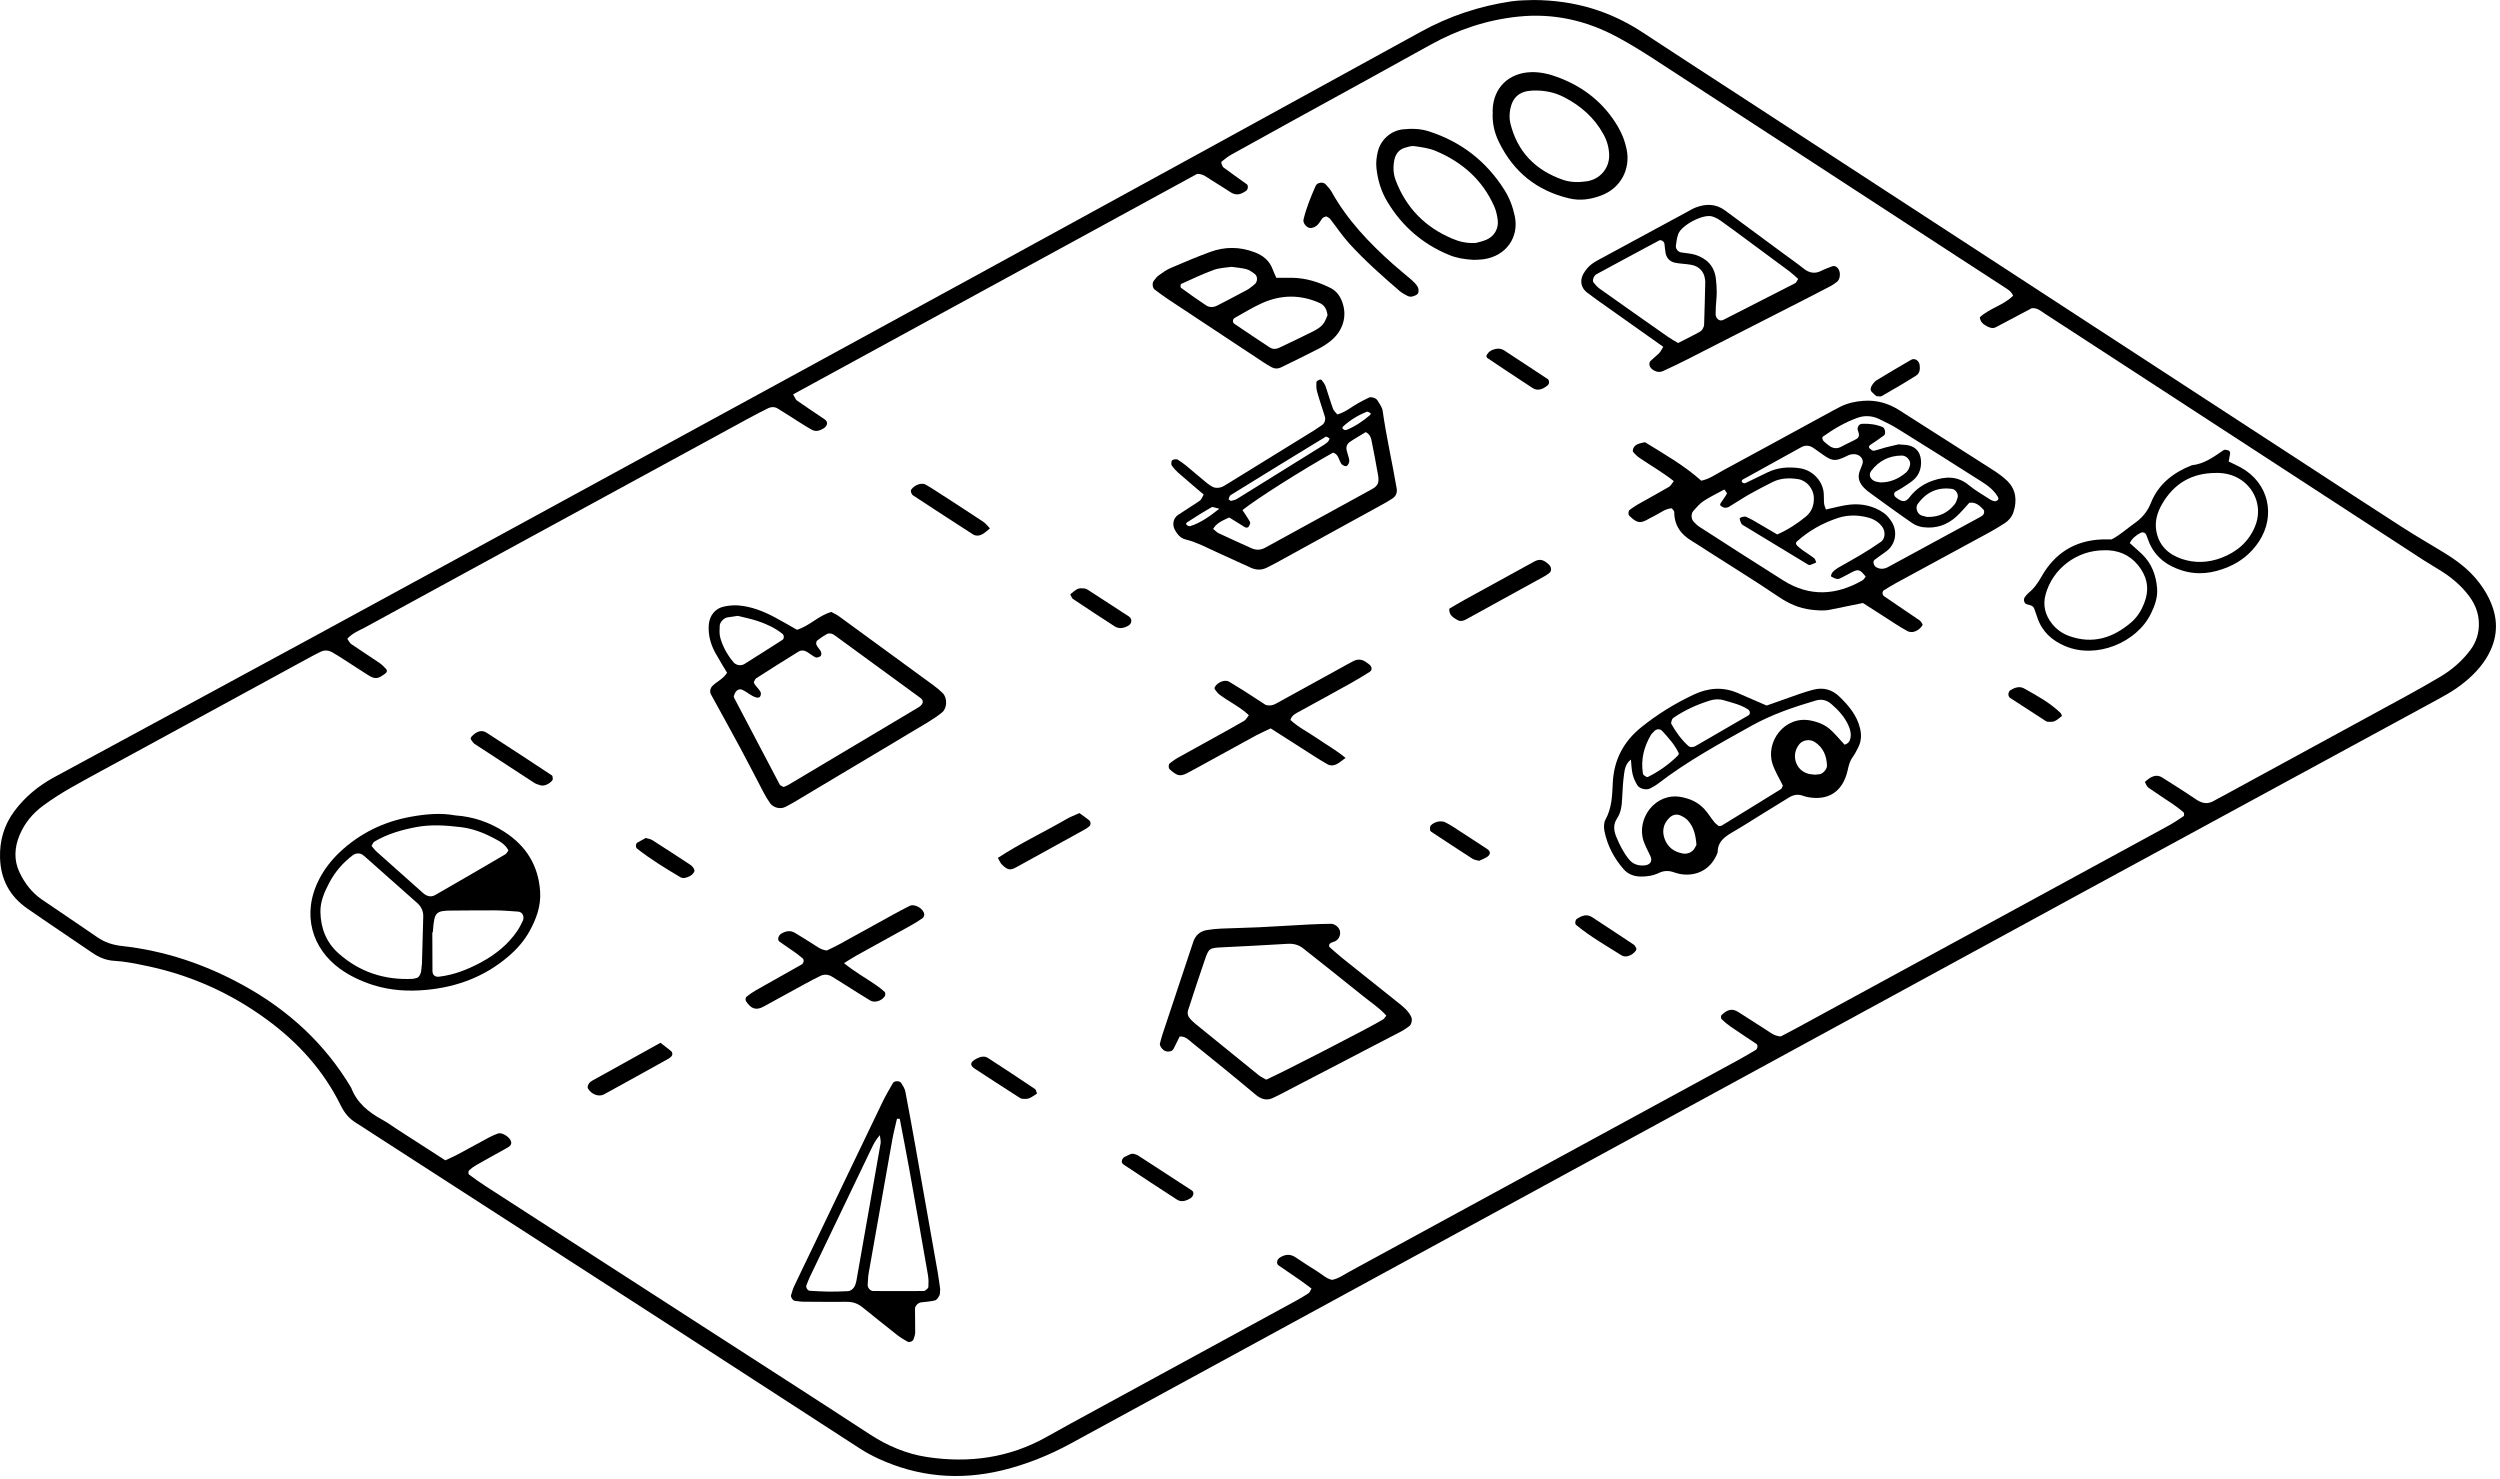
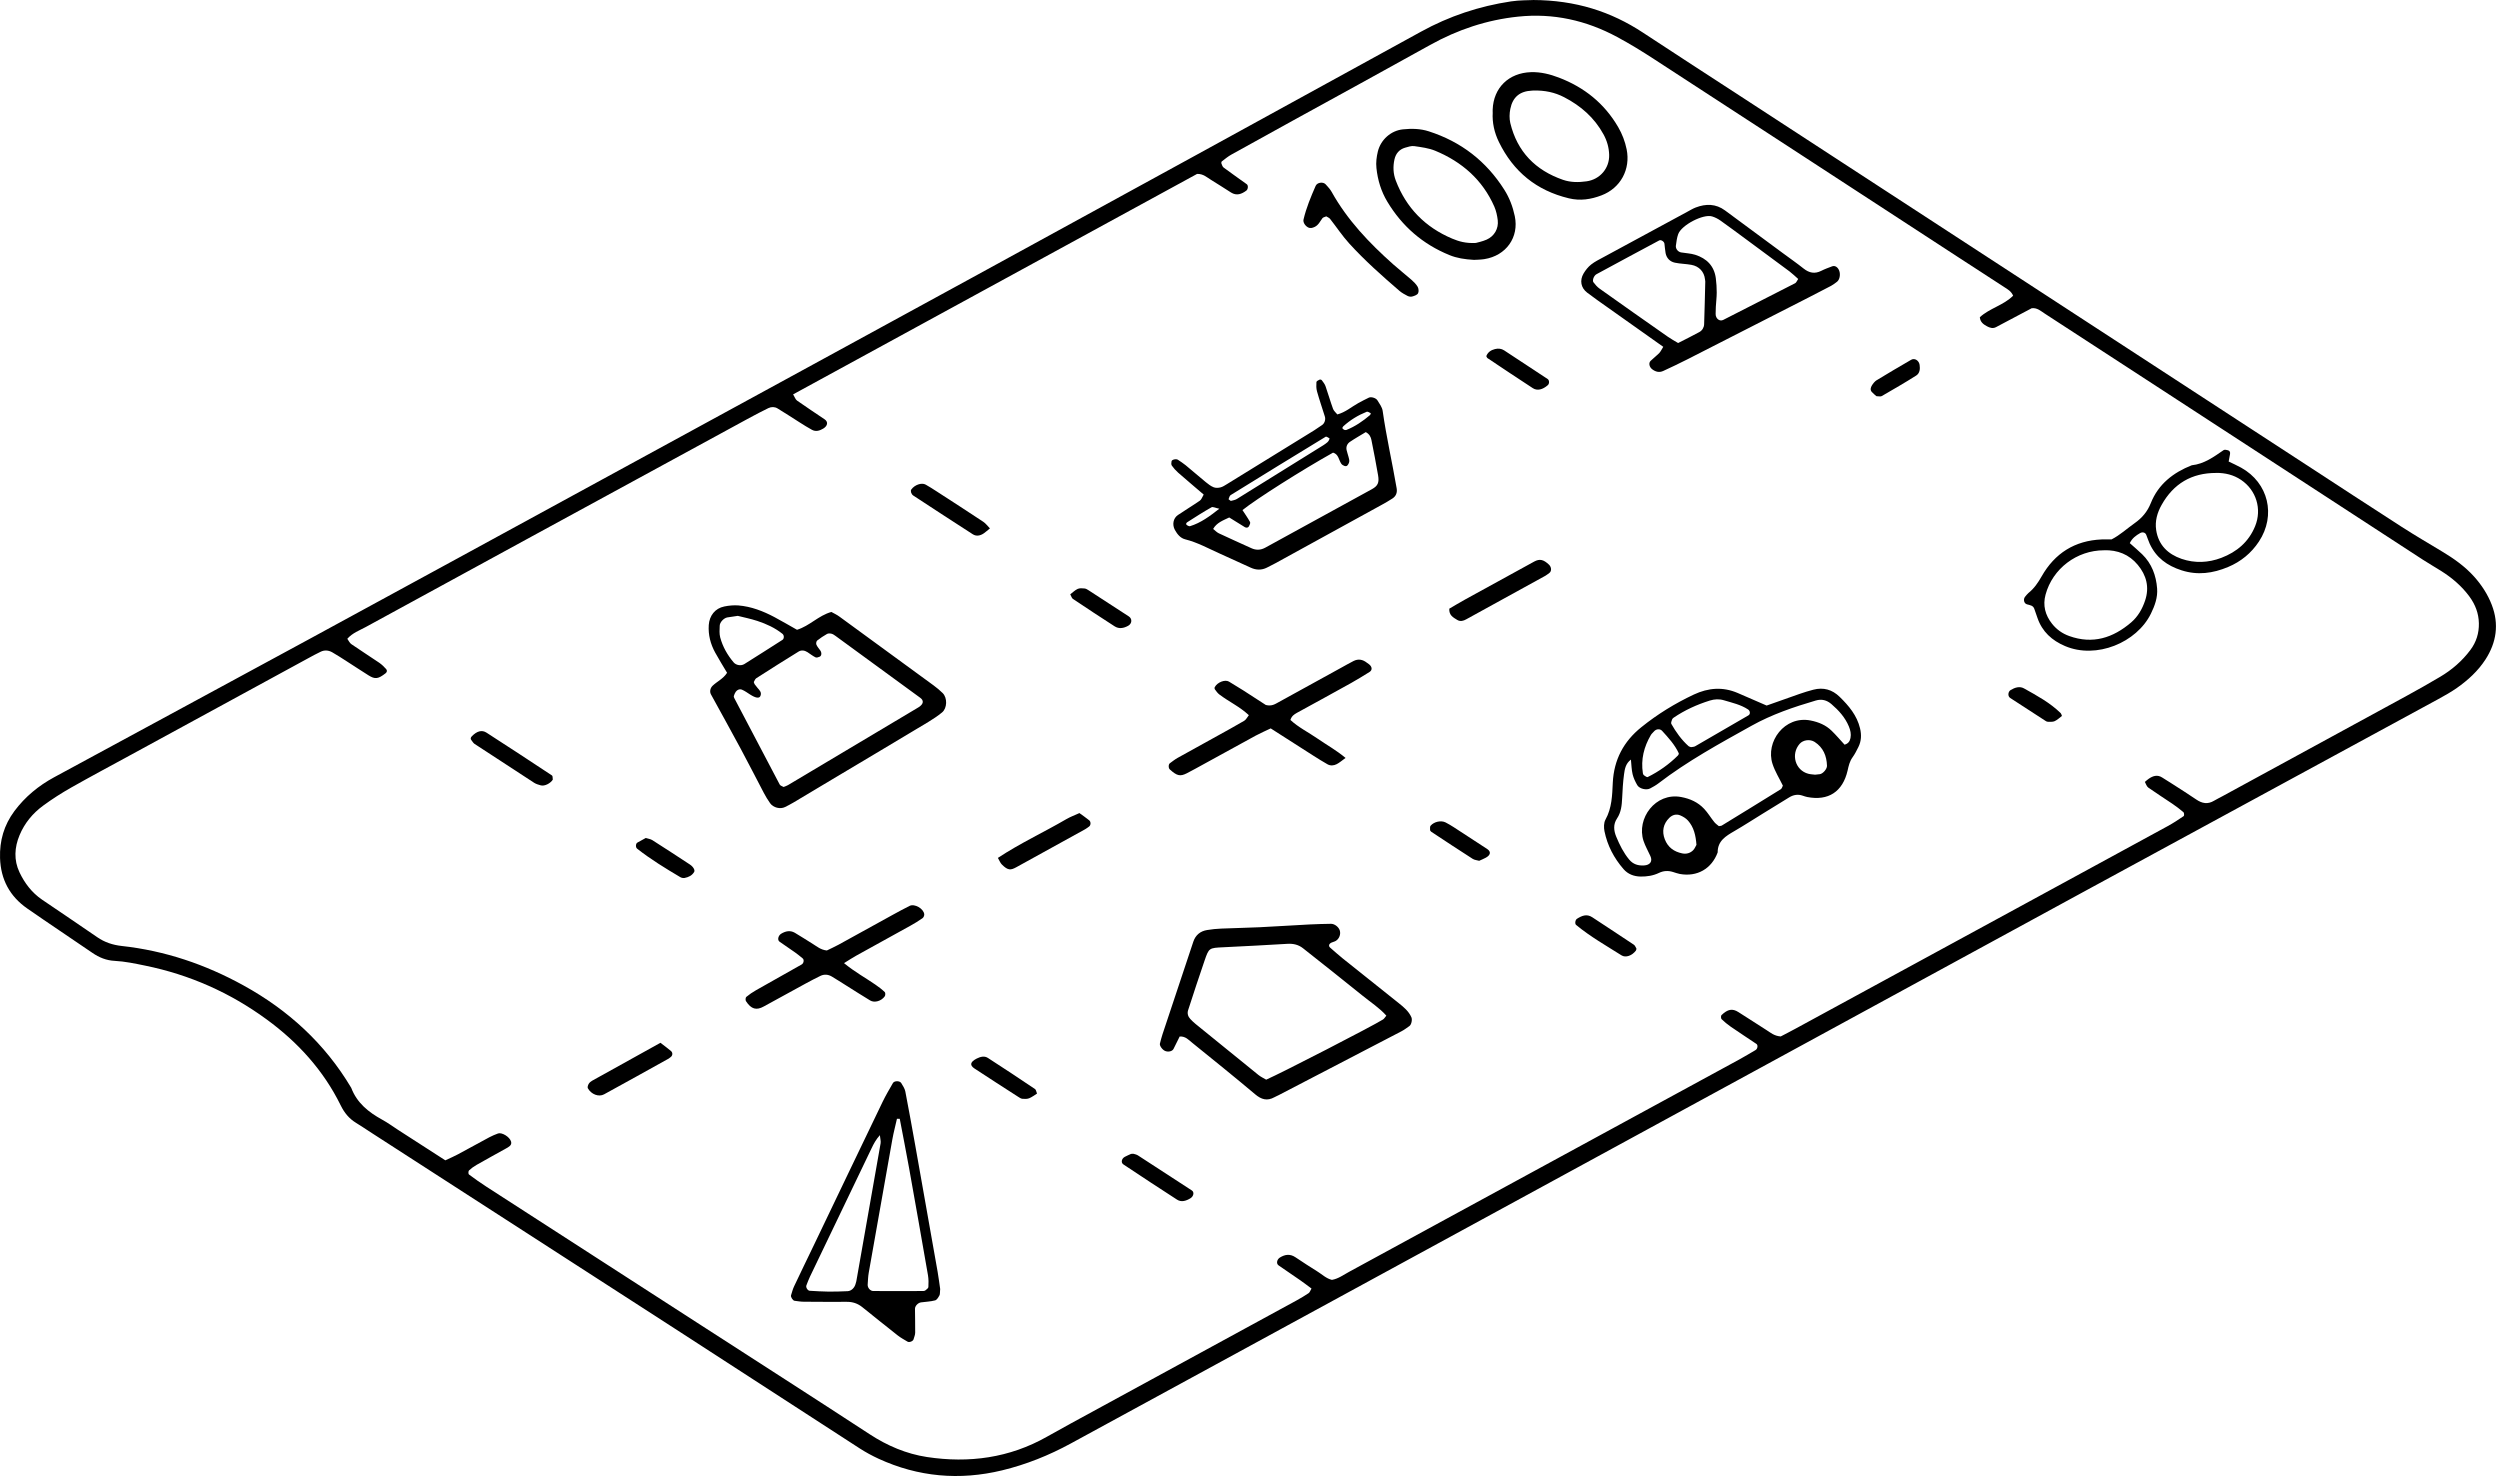
<svg xmlns="http://www.w3.org/2000/svg" width="502" height="297" viewBox="0 0 502 297" fill="none">
  <path d="M307.799 0C316.419 0.04 323.459 2.31 329.909 6.55C336.319 10.77 342.759 14.94 349.199 19.13C387.109 43.83 425.029 68.53 462.939 93.23C469.369 97.42 475.789 101.63 482.239 105.78C484.929 107.51 487.689 109.12 490.419 110.77C492.759 112.18 494.969 113.74 496.809 115.79C498.319 117.48 499.539 119.35 500.349 121.46C501.839 125.33 501.299 129 499.079 132.43C497.579 134.74 495.569 136.58 493.329 138.15C492.159 138.97 490.889 139.68 489.629 140.37C466.039 153.2 442.429 166 418.839 178.83C391.039 193.96 363.249 209.11 335.449 224.25C295.299 246.12 255.149 267.99 214.999 289.86C210.629 292.24 206.049 294.08 201.209 295.25C192.679 297.31 184.389 296.58 176.409 292.91C175.109 292.31 173.839 291.62 172.629 290.84C160.279 282.86 147.949 274.83 135.589 266.84C115.179 253.65 94.749 240.48 74.329 227.3C73.389 226.69 72.459 226.06 71.509 225.48C70.099 224.62 69.149 223.46 68.409 221.95C64.949 214.92 59.819 209.28 53.519 204.68C46.189 199.32 38.069 195.72 29.159 193.9C27.119 193.48 25.099 193.05 23.009 192.94C21.369 192.86 19.909 192.27 18.559 191.34C14.209 188.36 9.809 185.44 5.479 182.43C1.969 179.99 0.149 176.61 0.009 172.3C-0.101 168.81 0.799 165.69 2.889 162.87C5.039 159.99 7.729 157.78 10.859 156.08C27.999 146.78 45.169 137.53 62.299 128.22C81.819 117.61 101.329 106.97 120.829 96.33C145.529 82.86 170.239 69.4 194.919 55.91C225.069 39.42 255.219 22.92 285.339 6.36C291.019 3.23 297.029 1.24 303.409 0.28C305.139 0.02 306.919 0.06 307.799 0.01V0ZM89.429 232.99C90.519 232.48 91.249 232.17 91.949 231.79C94.059 230.66 96.159 229.49 98.269 228.36C98.829 228.06 99.419 227.82 100.009 227.6C100.749 227.33 102.359 228.26 102.629 229.25C102.829 230 102.109 230.33 101.559 230.64C99.609 231.73 97.639 232.8 95.699 233.91C95.149 234.22 94.629 234.6 94.169 235.03C94.029 235.16 94.019 235.73 94.159 235.83C95.309 236.69 96.479 237.52 97.689 238.3C112.059 247.58 126.429 256.85 140.809 266.13C152.089 273.41 163.399 280.66 174.639 288C178.189 290.32 182.009 291.94 186.139 292.57C194.579 293.85 202.709 292.76 210.249 288.48C211.779 287.61 213.319 286.76 214.859 285.92C230.019 277.66 245.179 269.4 260.329 261.14C261.169 260.68 261.989 260.19 262.779 259.66C263.009 259.5 263.109 259.14 263.349 258.74C262.599 258.19 261.859 257.61 261.079 257.07C259.639 256.07 258.179 255.1 256.739 254.09C256.219 253.73 256.399 252.89 257.009 252.51C258.049 251.87 259.059 251.74 260.129 252.46C261.589 253.44 263.069 254.4 264.559 255.33C265.499 255.91 266.309 256.73 267.449 257C268.729 256.78 269.759 256 270.869 255.4C277.329 251.89 283.779 248.36 290.239 244.85C309.889 234.16 329.549 223.47 349.199 212.77C350.319 212.16 351.409 211.5 352.519 210.85C352.939 210.6 353.039 209.85 352.689 209.62C350.969 208.46 349.229 207.33 347.519 206.15C346.869 205.7 346.259 205.19 345.689 204.64C345.549 204.5 345.539 203.97 345.669 203.84C346.939 202.63 347.859 202.46 349.059 203.22C350.959 204.41 352.819 205.65 354.709 206.84C355.509 207.34 356.239 208.02 357.569 208.12C358.449 207.66 359.589 207.08 360.699 206.47C377.269 197.46 393.829 188.44 410.399 179.43C418.679 174.92 426.969 170.43 435.249 165.9C436.369 165.29 437.439 164.59 438.489 163.87C438.609 163.79 438.589 163.22 438.439 163.09C437.719 162.47 436.949 161.9 436.159 161.36C434.569 160.28 432.949 159.26 431.379 158.15C431.039 157.91 430.909 157.39 430.689 157.01C430.999 156.75 431.229 156.53 431.489 156.36C432.329 155.79 433.199 155.51 434.159 156.12C434.829 156.55 435.519 156.96 436.189 157.4C437.799 158.44 439.429 159.46 441.009 160.54C442.179 161.34 443.319 161.55 444.579 160.79C445.129 160.46 445.709 160.19 446.269 159.88C458.619 153.15 470.979 146.43 483.319 139.69C485.559 138.46 487.789 137.21 489.989 135.9C492.349 134.5 494.399 132.73 496.049 130.52C497.239 128.93 497.799 127.15 497.759 125.15C497.719 123.15 497.039 121.4 495.879 119.81C494.349 117.72 492.409 116.06 490.229 114.68C489.019 113.91 487.759 113.2 486.559 112.42C469.139 101.09 451.729 89.74 434.309 78.4C426.409 73.25 418.499 68.1 410.589 62.97C409.799 62.46 409.069 61.76 407.969 61.89C405.589 63.15 403.189 64.42 400.799 65.69C400.159 66.03 399.549 65.82 398.989 65.52C398.299 65.14 397.639 64.71 397.549 63.7C399.499 61.9 402.339 61.29 404.239 59.37C403.829 58.45 403.119 58.08 402.469 57.66C399.379 55.66 396.299 53.66 393.219 51.65C372.859 38.39 352.509 25.11 332.129 11.87C329.719 10.3 327.259 8.79 324.729 7.43C318.519 4.08 311.879 2.6 304.839 3.34C298.569 3.99 292.699 5.95 287.169 9.03C277.959 14.16 268.689 19.21 259.449 24.3C255.389 26.53 251.329 28.77 247.279 31.03C246.589 31.41 245.969 31.93 245.339 32.41C245.249 32.48 245.219 32.73 245.269 32.86C245.379 33.14 245.489 33.49 245.709 33.65C247.249 34.79 248.809 35.88 250.359 37C250.689 37.24 250.609 38.01 250.269 38.27C249.319 38.98 248.319 39.36 247.199 38.66C245.839 37.81 244.509 36.92 243.149 36.1C242.349 35.62 241.639 34.89 240.379 34.92C213.479 49.6 186.409 64.37 159.259 79.19C159.569 79.7 159.719 80.21 160.049 80.44C161.869 81.73 163.749 82.95 165.599 84.21C166.339 84.72 166.199 85.52 165.309 86.06C164.589 86.49 163.829 86.73 163.049 86.31C162.209 85.86 161.399 85.34 160.589 84.83C159.099 83.89 157.639 82.92 156.129 82.01C155.569 81.67 154.889 81.66 154.289 81.95C152.999 82.59 151.719 83.24 150.459 83.93C135.859 91.87 121.259 99.82 106.669 107.78C95.579 113.82 84.489 119.86 73.419 125.92C72.169 126.6 70.779 127.09 69.739 128.27C70.009 128.63 70.199 129.11 70.559 129.35C72.399 130.62 74.299 131.82 76.149 133.08C76.659 133.43 77.119 133.88 77.539 134.35C77.789 134.63 77.709 134.97 77.429 135.19C75.939 136.35 75.329 136.44 73.999 135.61C72.509 134.68 71.049 133.7 69.559 132.75C68.619 132.15 67.679 131.53 66.709 130.98C65.979 130.57 65.179 130.49 64.409 130.86C63.549 131.27 62.699 131.73 61.859 132.19C49.929 138.69 37.999 145.19 26.069 151.69C22.139 153.83 18.189 155.94 14.299 158.14C12.359 159.24 10.469 160.45 8.669 161.77C6.579 163.3 4.939 165.28 3.929 167.7C2.899 170.16 2.759 172.72 3.909 175.15C4.939 177.33 6.399 179.25 8.429 180.64C12.129 183.16 15.849 185.65 19.529 188.19C21.019 189.22 22.639 189.75 24.429 189.95C33.129 190.9 41.259 193.66 48.889 197.87C57.889 202.83 65.249 209.55 70.529 218.44C71.669 221.46 73.989 223.32 76.719 224.82C77.839 225.43 78.879 226.19 79.949 226.89C83.039 228.88 86.129 230.87 89.429 233V232.99Z" fill="black" />
-   <path d="M374.099 121.077C371.549 121.597 369.519 122.007 367.489 122.427C366.219 122.697 364.969 122.567 363.679 122.427C361.229 122.137 359.139 121.187 357.089 119.797C352.459 116.657 347.689 113.727 342.979 110.707C341.899 110.017 340.849 109.297 339.749 108.647C337.519 107.327 336.189 105.487 336.189 102.817C336.189 102.567 335.879 102.327 335.699 102.067C334.359 102.127 333.379 103.027 332.239 103.567C331.659 103.837 331.119 104.177 330.549 104.467C329.239 105.117 328.569 104.937 327.199 103.587C326.889 103.287 326.939 102.587 327.299 102.337C327.819 101.977 328.329 101.597 328.879 101.287C330.959 100.107 333.069 98.967 335.139 97.757C335.509 97.537 335.729 97.057 336.099 96.607C333.899 94.867 331.549 93.527 329.309 92.007C328.789 91.657 328.309 91.207 327.919 90.727C327.789 90.577 327.909 90.107 328.049 89.867C328.509 89.117 329.329 88.997 330.319 88.797C334.129 91.157 338.159 93.427 341.619 96.527C343.259 96.187 344.559 95.227 345.949 94.477C352.839 90.757 359.709 86.997 366.589 83.247C367.569 82.717 368.549 82.167 369.549 81.667C370.999 80.937 372.549 80.607 374.169 80.487C376.819 80.287 379.209 80.977 381.439 82.407C387.629 86.377 393.849 90.297 400.029 94.267C401.099 94.957 402.169 95.697 403.069 96.577C404.849 98.337 405.039 100.527 404.309 102.807C404.019 103.727 403.389 104.507 402.569 105.047C401.499 105.747 400.399 106.397 399.279 107.007C393.099 110.367 386.909 113.707 380.739 117.067C379.899 117.527 379.099 118.037 378.279 118.537C377.889 118.777 377.929 119.457 378.359 119.747C380.739 121.367 383.119 122.967 385.489 124.597C385.729 124.767 385.889 125.077 386.039 125.357C386.089 125.447 385.989 125.647 385.899 125.757C385.099 126.797 383.889 127.207 382.979 126.707C382.139 126.247 381.319 125.747 380.519 125.227C378.369 123.857 376.219 122.457 374.089 121.087L374.099 121.077ZM374.619 115.767C373.509 114.367 373.159 114.247 371.919 114.867C371.209 115.227 370.519 115.637 369.799 115.987C369.519 116.127 369.179 116.307 368.899 116.257C368.469 116.187 368.039 115.977 367.659 115.737C367.599 115.697 367.789 115.117 367.979 114.907C368.289 114.557 368.679 114.257 369.079 114.017C370.599 113.127 372.149 112.307 373.659 111.397C375.029 110.577 376.369 109.717 377.679 108.807C378.569 108.177 378.639 106.717 377.959 105.787C377.259 104.847 376.319 104.267 375.229 103.957C373.179 103.387 371.059 103.347 369.069 104.007C366.019 105.007 363.229 106.557 360.819 108.727C360.559 108.957 360.569 109.277 360.859 109.557C361.199 109.887 361.569 110.187 361.949 110.467C362.729 111.017 363.549 111.517 364.299 112.107C364.519 112.277 364.569 112.657 364.699 112.947C364.289 113.127 363.879 113.317 363.459 113.457C363.329 113.497 363.139 113.417 363.009 113.337C358.639 110.687 354.259 108.037 349.899 105.387C349.769 105.307 349.659 105.157 349.599 105.017C349.479 104.737 349.359 104.447 349.329 104.147C349.299 103.897 350.289 103.617 350.619 103.777C351.049 103.987 351.489 104.177 351.899 104.407C353.559 105.367 355.199 106.337 356.869 107.317C359.019 106.377 360.879 105.147 362.609 103.737C363.799 102.767 364.279 101.437 364.219 99.907C364.159 98.127 362.779 96.477 361.059 96.207C359.289 95.937 357.549 95.977 355.909 96.807C354.349 97.607 352.779 98.397 351.249 99.267C349.859 100.057 348.539 100.957 347.159 101.777C346.909 101.927 346.539 101.987 346.249 101.937C345.959 101.887 345.689 101.687 345.449 101.497C345.379 101.447 345.409 101.177 345.489 101.067C345.909 100.417 346.389 99.807 346.759 99.127C346.829 98.997 346.479 98.647 346.249 98.287C344.859 99.047 343.409 99.737 342.079 100.607C341.299 101.117 340.669 101.877 340.029 102.587C339.509 103.157 339.579 104.277 340.109 104.787C340.449 105.117 340.779 105.487 341.169 105.737C346.819 109.367 352.449 113.017 358.139 116.587C363.409 119.887 368.739 119.557 374.009 116.517C374.269 116.367 374.419 116.037 374.619 115.797V115.767ZM395.429 100.967C394.589 101.877 393.779 102.867 392.839 103.727C390.979 105.427 388.739 106.177 386.219 105.867C385.459 105.777 384.639 105.497 384.019 105.067C381.389 103.267 378.809 101.377 376.229 99.507C375.579 99.037 374.929 98.577 374.359 98.017C373.389 97.057 372.909 95.927 373.449 94.547C373.629 94.097 373.799 93.657 373.969 93.207C374.349 92.197 373.409 91.077 372.059 91.197C371.749 91.227 371.409 91.287 371.139 91.427C368.159 92.927 367.809 92.567 365.099 90.627C364.839 90.437 364.569 90.267 364.319 90.077C363.479 89.447 362.619 89.287 361.659 89.817C357.759 91.987 353.839 94.137 349.939 96.297C349.829 96.357 349.699 96.577 349.729 96.657C349.879 97.007 350.189 97.137 350.539 96.977C351.979 96.297 353.409 95.597 354.829 94.897C356.909 93.867 359.109 93.697 361.369 94.017C363.799 94.367 365.819 96.327 366.169 98.717C366.279 99.497 366.199 100.317 366.279 101.107C366.319 101.527 366.529 101.927 366.649 102.307C368.329 101.957 369.869 101.487 371.449 101.327C373.889 101.077 376.229 101.587 378.269 103.007C378.899 103.447 379.419 104.117 379.839 104.767C381.029 106.637 380.689 109.027 379.099 110.437C378.619 110.857 378.069 111.197 377.559 111.567C377.169 111.847 376.789 112.127 376.409 112.417C375.979 112.747 376.239 113.657 376.829 113.947C377.599 114.327 378.359 114.277 379.109 113.867C385.279 110.517 391.449 107.167 397.619 103.817C397.889 103.667 398.199 103.467 398.329 103.207C398.449 102.977 398.459 102.527 398.309 102.367C397.549 101.547 396.739 100.767 395.429 100.957V100.967ZM381.299 89.237C382.139 89.297 382.459 89.307 382.779 89.347C385.069 89.667 385.799 91.257 385.749 93.017C385.709 94.357 385.219 95.527 384.199 96.397C383.479 97.007 382.649 97.497 381.849 98.027C381.459 98.287 381.019 98.487 380.619 98.727C380.219 98.967 380.269 99.547 380.679 99.867C381.849 100.797 382.609 100.967 383.479 99.797C383.669 99.537 383.879 99.297 384.099 99.067C385.219 97.877 386.569 97.047 388.099 96.517C390.619 95.657 393.039 95.527 395.299 97.387C396.639 98.497 398.189 99.367 399.659 100.327C399.919 100.497 400.229 100.587 400.529 100.657C400.649 100.687 400.819 100.607 400.949 100.547C401.319 100.387 401.369 100.127 401.159 99.757C400.159 98.017 398.459 97.067 396.859 96.047C391.619 92.697 386.359 89.397 381.079 86.117C379.869 85.367 378.569 84.727 377.279 84.117C375.929 83.477 374.439 83.387 373.069 83.867C370.509 84.757 368.179 86.157 365.959 87.727C365.869 87.797 365.959 88.307 366.099 88.477C366.399 88.837 366.809 89.107 367.169 89.407C367.989 90.067 368.849 90.197 369.809 89.657C370.779 89.107 371.829 88.697 372.789 88.137C373.439 87.757 373.339 87.147 373.079 86.487C372.819 85.827 373.299 85.147 373.849 85.107C375.289 85.017 376.689 85.217 378.029 85.747C378.489 85.927 378.739 87.097 378.329 87.407C377.449 88.067 376.529 88.687 375.609 89.297C375.259 89.537 375.159 89.807 375.479 90.087C375.699 90.287 376.049 90.557 376.279 90.507C377.049 90.357 377.789 90.067 378.549 89.867C379.619 89.587 380.699 89.357 381.279 89.217L381.299 89.237ZM387.039 103.807C389.419 103.837 391.179 102.927 392.519 101.227C392.799 100.877 392.939 100.397 393.079 99.957C393.319 99.227 392.719 98.277 391.989 98.177C389.059 97.747 386.789 98.847 385.069 101.197C384.539 101.917 384.979 103.217 385.859 103.517C386.299 103.667 386.759 103.747 387.039 103.817V103.807ZM377.699 96.867C379.559 96.867 381.249 96.137 382.729 94.887C382.959 94.687 383.149 94.407 383.279 94.137C383.539 93.567 383.729 92.967 383.339 92.357C382.979 91.777 382.439 91.467 381.789 91.477C379.289 91.517 377.269 92.547 375.749 94.547C375.039 95.477 375.749 96.447 376.659 96.697C376.959 96.777 377.269 96.807 377.699 96.887V96.867Z" fill="black" />
  <path d="M354.749 141.672C356.859 140.922 359.109 140.112 361.369 139.332C362.269 139.022 363.189 138.732 364.119 138.492C366.139 137.972 367.889 138.452 369.399 139.922C371.249 141.732 372.879 143.652 373.499 146.262C373.809 147.562 373.759 148.802 373.169 149.992C372.819 150.702 372.459 151.422 371.989 152.072C371.409 152.882 371.209 153.772 370.999 154.722C370.019 158.992 367.119 160.862 362.899 160.042C362.589 159.982 362.279 159.872 361.979 159.772C361.009 159.432 360.109 159.592 359.239 160.132C357.479 161.232 355.709 162.312 353.939 163.392C352.039 164.562 350.159 165.782 348.229 166.902C346.529 167.892 344.889 168.862 344.909 171.162C343.699 174.452 340.779 176.122 337.309 175.492C336.839 175.402 336.389 175.232 335.929 175.092C334.969 174.792 334.039 174.842 333.139 175.272C331.959 175.842 330.709 176.032 329.419 176.012C328.089 175.982 326.899 175.542 326.009 174.522C324.089 172.312 322.759 169.782 322.179 166.912C322.029 166.172 322.029 165.212 322.379 164.582C323.679 162.232 323.729 159.692 323.849 157.142C324.079 152.562 326.009 148.892 329.579 146.022C332.829 143.402 336.349 141.242 340.129 139.462C343.039 138.102 345.949 137.872 348.929 139.152C350.819 139.962 352.709 140.792 354.759 141.682L354.749 141.672ZM370.379 149.532C371.119 149.332 371.449 148.852 371.579 148.192C371.739 147.382 371.559 146.612 371.249 145.862C370.489 144.042 369.209 142.632 367.739 141.372C366.829 140.592 365.809 140.312 364.619 140.662C360.159 141.972 355.779 143.462 351.709 145.732C345.279 149.312 338.829 152.832 332.969 157.332C332.469 157.712 331.899 158.022 331.339 158.322C330.589 158.722 329.179 158.382 328.759 157.652C328.369 156.972 328.009 156.232 327.829 155.472C327.609 154.552 327.599 153.592 327.489 152.522C326.409 153.342 326.249 154.442 326.109 155.462C325.889 157.042 325.809 158.642 325.729 160.242C325.659 161.692 325.539 163.092 324.689 164.362C323.919 165.522 324.019 166.762 324.549 168.032C325.229 169.662 325.999 171.232 327.139 172.602C327.929 173.552 328.939 173.852 330.119 173.782C331.349 173.712 331.879 172.952 331.399 171.902C330.939 170.882 330.369 169.902 330.019 168.852C328.549 164.362 332.409 159.072 337.579 160.042C339.389 160.382 340.949 161.092 342.179 162.402C342.939 163.202 343.509 164.182 344.209 165.052C344.489 165.402 344.879 165.662 345.149 165.892C345.449 165.832 345.629 165.842 345.749 165.762C349.699 163.342 353.649 160.922 357.589 158.472C357.809 158.332 357.889 157.962 357.999 157.752C357.289 156.292 356.419 154.912 355.929 153.412C354.459 148.962 358.349 143.662 363.549 144.672C365.179 144.992 366.619 145.592 367.789 146.732C368.699 147.612 369.519 148.592 370.369 149.512L370.379 149.532ZM339.519 150.032C339.819 149.972 340.159 149.992 340.399 149.842C343.969 147.792 347.529 145.722 351.089 143.642C351.519 143.392 351.439 142.742 351.019 142.462C349.529 141.482 347.809 141.112 346.149 140.612C345.229 140.332 344.259 140.382 343.329 140.672C340.739 141.482 338.299 142.592 336.049 144.122C335.919 144.212 335.799 144.342 335.749 144.482C335.659 144.772 335.489 145.152 335.599 145.352C336.539 147.012 337.639 148.552 339.069 149.832C339.179 149.932 339.359 149.952 339.509 150.012L339.519 150.032ZM337.099 151.262C336.299 149.532 335.019 148.142 333.749 146.752C333.329 146.292 332.559 146.352 332.119 146.872C331.919 147.112 331.659 147.312 331.499 147.582C330.099 149.962 329.459 152.502 329.889 155.262C329.909 155.412 329.989 155.592 330.099 155.672C330.339 155.832 330.699 156.112 330.859 156.032C333.119 154.912 335.149 153.472 336.939 151.692C337.039 151.592 337.139 151.362 337.089 151.262H337.099ZM340.649 169.652C340.509 167.782 340.139 166.092 338.929 164.752C338.529 164.302 337.949 163.962 337.379 163.722C336.589 163.402 335.819 163.622 335.209 164.212C333.949 165.442 333.689 166.962 334.289 168.522C334.919 170.162 336.149 171.022 337.789 171.362C338.599 171.532 339.379 171.322 339.969 170.742C340.289 170.432 340.449 169.972 340.649 169.642V169.652ZM364.429 155.562C364.819 155.522 365.129 155.502 365.439 155.452C366.059 155.352 366.879 154.412 366.859 153.762C366.799 151.782 366.109 150.102 364.389 148.982C363.439 148.372 362.059 148.572 361.369 149.362C359.549 151.442 360.489 154.692 363.109 155.372C363.559 155.492 364.039 155.502 364.429 155.552V155.562Z" fill="black" />
  <path d="M145.999 135.101C145.179 133.721 144.349 132.391 143.599 131.021C142.669 129.311 142.189 127.481 142.319 125.511C142.449 123.621 143.589 122.151 145.439 121.781C146.359 121.591 147.339 121.501 148.269 121.571C150.849 121.781 153.229 122.711 155.499 123.911C157.039 124.731 158.549 125.621 160.039 126.461C162.579 125.681 164.349 123.601 166.939 122.881C167.459 123.171 168.039 123.431 168.539 123.801C174.859 128.401 181.169 133.011 187.469 137.631C188.109 138.101 188.719 138.611 189.289 139.171C190.259 140.131 190.209 142.211 189.159 143.061C188.299 143.761 187.369 144.391 186.419 144.961C179.999 148.821 173.559 152.651 167.119 156.491C164.519 158.041 161.919 159.601 159.319 161.151C158.769 161.471 158.209 161.771 157.639 162.051C156.679 162.531 155.269 162.191 154.629 161.271C154.169 160.621 153.759 159.941 153.389 159.241C151.829 156.281 150.319 153.291 148.729 150.341C146.769 146.691 144.749 143.071 142.759 139.431C142.459 138.881 142.619 138.161 143.089 137.701C143.999 136.831 145.219 136.311 145.989 135.111L145.999 135.101ZM157.359 158.021C157.649 157.901 157.959 157.811 158.229 157.651C166.859 152.511 175.479 147.371 184.099 142.231C184.239 142.151 184.369 142.061 184.509 141.981C185.439 141.371 185.559 140.681 184.789 140.121C179.129 135.971 173.469 131.841 167.799 127.711C167.539 127.521 167.269 127.331 166.969 127.251C166.679 127.181 166.299 127.161 166.059 127.301C165.369 127.691 164.709 128.131 164.089 128.621C163.919 128.761 163.829 129.221 163.929 129.441C164.109 129.871 164.449 130.231 164.719 130.621C165.039 131.081 164.979 131.691 164.599 131.861C164.339 131.981 163.959 132.101 163.749 131.991C163.189 131.711 162.679 131.311 162.149 130.961C161.569 130.581 160.909 130.491 160.349 130.841C157.499 132.591 154.679 134.381 151.859 136.191C151.629 136.341 151.519 136.691 151.359 136.951C151.419 137.101 151.449 137.271 151.529 137.391C151.709 137.651 151.909 137.901 152.119 138.141C152.529 138.611 152.999 139.041 152.689 139.761C152.459 140.291 151.729 140.171 150.609 139.451C150.079 139.111 149.559 138.731 148.989 138.491C148.529 138.301 148.039 138.491 147.739 138.911C147.559 139.161 147.449 139.461 147.359 139.751C147.319 139.881 147.379 140.071 147.459 140.211C150.489 145.991 153.519 151.771 156.569 157.541C156.699 157.781 157.089 157.871 157.359 158.031V158.021ZM148.179 123.661C147.279 123.791 146.649 123.871 146.029 123.981C145.339 124.111 144.539 124.941 144.519 125.641C144.489 126.431 144.419 127.251 144.619 128.001C145.119 129.861 146.059 131.521 147.309 133.001C147.789 133.571 148.769 133.771 149.469 133.341C152.029 131.741 154.569 130.111 157.109 128.491C157.489 128.251 157.469 127.551 157.129 127.281C155.619 126.071 153.889 125.281 152.069 124.681C150.719 124.241 149.319 123.961 148.169 123.671L148.179 123.661Z" fill="black" />
  <path d="M241.708 99.317C239.948 97.808 238.238 96.368 236.558 94.897C236.088 94.478 235.658 93.998 235.298 93.487C235.158 93.278 235.188 92.897 235.248 92.618C235.308 92.278 236.178 92.088 236.518 92.317C237.048 92.677 237.588 93.017 238.078 93.418C239.438 94.537 240.758 95.698 242.118 96.808C242.608 97.207 243.128 97.618 243.708 97.847C244.108 98.007 244.648 97.978 245.078 97.868C245.528 97.757 245.948 97.468 246.348 97.228C252.198 93.627 258.048 90.017 263.898 86.407C264.438 86.067 264.968 85.707 265.488 85.338C265.978 84.998 266.228 84.248 266.028 83.627C265.508 81.948 264.928 80.287 264.458 78.597C264.288 78.007 264.298 77.347 264.338 76.718C264.348 76.537 264.728 76.338 264.978 76.228C265.088 76.177 265.348 76.248 265.418 76.347C265.698 76.728 266.018 77.118 266.168 77.558C266.698 79.067 267.128 80.608 267.678 82.108C267.828 82.517 268.238 82.847 268.538 83.218C270.178 82.778 271.378 81.698 272.748 80.938C273.448 80.547 274.158 80.198 274.868 79.847C275.308 79.627 276.288 79.897 276.588 80.388C276.998 81.058 277.528 81.757 277.638 82.498C278.378 87.718 279.558 92.858 280.448 98.047C280.598 98.918 280.328 99.627 279.588 100.107C278.918 100.537 278.228 100.947 277.528 101.327C270.388 105.257 263.248 109.177 256.108 113.097C255.548 113.407 254.978 113.687 254.398 113.977C253.328 114.517 252.238 114.487 251.168 113.997C249.128 113.077 247.098 112.137 245.058 111.217C242.728 110.177 240.498 108.927 237.988 108.297C237.028 108.057 236.398 107.277 235.918 106.407C235.348 105.367 235.568 104.067 236.528 103.417C237.978 102.427 239.498 101.527 240.938 100.527C241.268 100.297 241.408 99.797 241.698 99.317H241.708ZM243.608 106.217C243.988 106.517 244.318 106.887 244.738 107.087C246.908 108.107 249.098 109.087 251.278 110.077C252.208 110.507 253.128 110.477 254.038 109.987C261.188 106.067 268.328 102.137 275.478 98.228C276.698 97.558 276.968 96.888 276.718 95.438C276.318 93.078 275.858 90.728 275.388 88.377C275.268 87.757 275.008 87.177 274.248 86.767C273.238 87.388 272.128 88.007 271.078 88.718C270.528 89.088 270.248 89.688 270.398 90.377C270.498 90.847 270.678 91.297 270.788 91.757C270.868 92.067 270.968 92.388 270.928 92.688C270.888 92.978 270.728 93.287 270.518 93.498C270.278 93.757 269.578 93.498 269.318 93.097C268.808 92.338 268.788 91.207 267.678 90.888C261.438 94.377 252.248 100.207 249.488 102.427C249.998 103.217 250.548 103.987 251.008 104.817C251.118 105.007 250.938 105.407 250.798 105.667C250.628 105.977 250.288 106.047 249.958 105.847C248.888 105.197 247.828 104.527 246.828 103.907C245.528 104.527 244.308 104.967 243.608 106.197V106.217ZM247.148 100.587C247.508 100.477 247.988 100.427 248.358 100.197C254.168 96.608 259.968 92.987 265.768 89.377C266.038 89.207 266.288 89.017 266.528 88.817C266.648 88.718 266.738 88.588 266.818 88.457C266.898 88.317 266.998 88.037 266.978 88.028C266.728 87.888 266.338 87.608 266.198 87.698C259.828 91.578 253.468 95.478 247.128 99.407C246.898 99.547 246.808 99.938 246.698 100.227C246.678 100.277 246.928 100.417 247.148 100.587ZM244.848 102.157C244.098 102.007 243.548 101.707 243.268 101.867C241.618 102.797 240.028 103.817 238.438 104.837C238.058 105.087 238.118 105.387 238.518 105.557C238.658 105.617 238.828 105.697 238.958 105.657C241.108 104.997 242.868 103.697 244.848 102.147V102.157ZM269.908 86.317C270.058 86.317 270.218 86.388 270.348 86.338C272.108 85.638 273.648 84.578 275.088 83.358C275.188 83.278 275.208 83.108 275.258 82.978C274.988 82.868 274.648 82.597 274.448 82.677C272.698 83.377 271.108 84.347 269.718 85.618C269.618 85.707 269.528 85.907 269.568 86.007C269.618 86.138 269.788 86.207 269.918 86.308L269.908 86.317Z" fill="black" />
  <path d="M236.889 208.11C236.489 208.92 236.079 209.78 235.639 210.63C235.379 211.13 234.559 211.29 233.949 211.03C233.389 210.79 232.809 209.97 232.909 209.56C233.069 208.94 233.219 208.32 233.419 207.72C235.479 201.51 237.549 195.3 239.619 189.09C240.069 187.75 241.029 186.97 242.389 186.75C243.329 186.59 244.289 186.5 245.239 186.46C247.789 186.35 250.349 186.31 252.909 186.19C256.259 186.03 259.609 185.8 262.959 185.63C264.389 185.56 265.829 185.52 267.269 185.5C268.019 185.5 268.839 186.17 269.039 186.87C269.249 187.62 268.919 188.51 268.229 188.93C267.959 189.09 267.629 189.15 267.349 189.28C266.829 189.53 266.729 189.97 267.099 190.29C267.939 191.02 268.769 191.77 269.639 192.47C273.379 195.47 277.129 198.45 280.879 201.44C281.879 202.24 282.869 203.05 283.409 204.27C283.619 204.74 283.419 205.75 283.009 206.03C282.489 206.39 281.979 206.79 281.419 207.08C273.209 211.36 264.989 215.63 256.769 219.9C256.489 220.05 256.189 220.16 255.909 220.32C254.449 221.13 253.279 220.79 252.019 219.72C247.869 216.22 243.629 212.82 239.409 209.4C238.699 208.83 238.059 208.06 236.899 208.13L236.889 208.11ZM254.249 216.8C257.419 215.4 275.499 206.1 277.709 204.71C277.959 204.55 278.119 204.25 278.379 203.94C276.999 202.39 275.239 201.26 273.639 199.96C269.669 196.75 265.659 193.59 261.659 190.42C260.739 189.69 259.699 189.45 258.529 189.52C254.229 189.78 249.929 190 245.639 190.21C242.789 190.35 242.759 190.32 241.879 192.88C240.739 196.2 239.649 199.52 238.569 202.86C238.369 203.49 238.549 204.13 239.019 204.62C239.349 204.97 239.689 205.3 240.059 205.6C244.259 209.02 248.469 212.45 252.689 215.85C253.179 216.24 253.759 216.51 254.239 216.79L254.249 216.8Z" fill="black" />
-   <path d="M91.369 163.73C95.059 163.97 98.329 165.13 101.309 167.05C105.669 169.87 108.129 173.82 108.459 179.05C108.639 181.95 107.699 184.49 106.349 186.95C105.249 188.95 103.749 190.64 101.999 192.12C97.309 196.11 91.789 198.18 85.699 198.76C82.009 199.11 78.359 198.91 74.779 197.75C72.419 196.98 70.229 195.95 68.249 194.52C62.699 190.49 60.469 183.6 64.099 176.53C65.139 174.5 66.529 172.73 68.189 171.15C72.249 167.32 77.069 164.97 82.569 163.99C85.509 163.46 88.489 163.2 91.369 163.72V163.73ZM84.729 193.43C84.809 190.59 84.889 187.31 84.989 184.03C85.019 182.91 84.569 182.03 83.749 181.3C80.249 178.19 76.739 175.08 73.229 171.97C73.099 171.85 72.959 171.75 72.819 171.65C72.289 171.25 71.429 171.29 70.869 171.71C68.879 173.2 67.289 175.05 66.139 177.22C65.169 179.06 64.299 180.99 64.339 183.12C64.399 186.36 65.499 189.22 67.969 191.43C72.199 195.19 77.209 196.84 82.909 196.55C83.079 196.55 83.249 196.46 83.419 196.44C84.039 196.36 84.309 195.88 84.469 195.41C84.629 194.93 84.609 194.39 84.729 193.44V193.43ZM102.089 170.77C101.439 169.43 100.129 168.82 98.909 168.18C96.899 167.13 94.769 166.35 92.469 166.08C89.499 165.73 86.559 165.52 83.569 166.08C80.619 166.64 77.779 167.46 75.189 168.99C74.929 169.14 74.819 169.53 74.609 169.85C74.939 170.23 75.229 170.67 75.619 171.01C78.719 173.79 81.839 176.56 84.959 179.33C85.669 179.96 86.519 180.21 87.369 179.73C92.079 177.04 96.769 174.3 101.449 171.56C101.729 171.4 101.889 171.03 102.099 170.76L102.089 170.77ZM86.919 187.22C86.919 187.22 86.849 187.22 86.809 187.22C86.809 189.8 86.809 192.38 86.839 194.96C86.839 195.8 87.369 196.21 88.159 196.12C91.159 195.76 93.919 194.68 96.549 193.26C99.509 191.66 102.089 189.62 103.949 186.8C104.329 186.23 104.629 185.6 104.939 184.99C105.389 184.1 104.939 183.11 104.039 183.05C102.469 182.94 100.899 182.81 99.329 182.8C96.529 182.77 93.739 182.84 90.939 182.84C87.539 182.84 87.219 183.13 86.949 186.71C86.939 186.88 86.929 187.05 86.909 187.23L86.919 187.22Z" fill="black" />
  <path d="M188.779 258.917C188.719 259.497 188.779 259.867 188.639 260.117C188.419 260.507 188.129 261.027 187.769 261.117C186.859 261.357 185.889 261.387 184.939 261.517C184.339 261.597 183.729 262.237 183.729 262.797C183.729 264.387 183.789 265.987 183.769 267.577C183.769 268.037 183.569 268.487 183.439 268.937C183.339 269.317 182.589 269.617 182.239 269.407C181.559 268.997 180.859 268.627 180.239 268.137C177.859 266.267 175.499 264.357 173.139 262.467C172.229 261.737 171.219 261.397 170.039 261.407C167.169 261.427 164.299 261.407 161.429 261.387C160.799 261.387 160.169 261.277 159.539 261.197C159.209 261.157 158.729 260.427 158.839 260.097C159.029 259.497 159.179 258.877 159.449 258.307C160.739 255.567 162.069 252.847 163.379 250.117C167.999 240.487 172.599 230.847 177.239 221.227C177.859 219.947 178.589 218.717 179.299 217.477C179.579 216.987 180.669 216.987 180.969 217.477C181.289 218.007 181.669 218.567 181.789 219.167C182.489 222.767 183.129 226.377 183.779 229.977C185.289 238.447 186.789 246.917 188.279 255.397C188.499 256.647 188.649 257.917 188.799 258.917H188.779ZM180.669 224.657C180.479 224.657 180.299 224.657 180.109 224.647C179.799 226.037 179.429 227.417 179.179 228.817C177.579 237.737 176.009 246.667 174.439 255.587C174.299 256.367 174.289 257.167 174.229 257.957C174.189 258.567 174.739 259.237 175.349 259.237C178.689 259.257 182.019 259.247 185.359 259.237C185.509 259.237 185.699 259.207 185.809 259.117C186.039 258.917 186.399 258.687 186.419 258.447C186.469 257.657 186.469 256.857 186.339 256.077C185.089 248.867 183.819 241.667 182.529 234.467C181.939 231.187 181.289 227.917 180.669 224.647V224.657ZM176.669 227.947C175.879 228.847 175.439 229.677 175.029 230.537C170.909 239.147 166.769 247.747 162.639 256.357C162.369 256.927 162.149 257.527 161.919 258.117C161.769 258.497 162.179 259.167 162.589 259.187C163.859 259.257 165.119 259.347 166.389 259.357C167.659 259.367 168.939 259.327 170.209 259.267C170.959 259.237 171.629 258.557 171.819 257.737C171.859 257.587 171.919 257.437 171.949 257.277C173.579 248.037 175.219 238.797 176.829 229.557C176.899 229.127 176.749 228.657 176.679 227.947H176.669Z" fill="black" />
  <path d="M333.979 69.638C330.249 66.998 326.609 64.418 322.969 61.838C321.539 60.818 320.089 59.828 318.699 58.758C317.449 57.808 317.159 56.308 317.979 54.918C318.379 54.248 318.889 53.598 319.499 53.118C320.239 52.528 321.119 52.108 321.959 51.648C327.569 48.608 333.179 45.568 338.789 42.538C339.349 42.238 339.899 41.898 340.489 41.668C342.549 40.878 344.549 40.898 346.389 42.258C350.239 45.098 354.089 47.948 357.939 50.788C359.349 51.828 360.799 52.838 362.169 53.928C363.289 54.818 364.409 55.038 365.699 54.388C366.409 54.028 367.159 53.758 367.899 53.478C368.469 53.258 369.069 53.658 369.329 54.398C369.599 55.178 369.389 56.198 368.859 56.588C368.479 56.868 368.099 57.178 367.679 57.398C366.129 58.218 364.569 59.018 363.009 59.818C354.909 63.948 346.819 68.088 338.719 72.208C337.159 73.008 335.569 73.748 333.979 74.488C333.179 74.858 332.439 74.668 331.749 74.138C331.189 73.708 330.999 72.908 331.429 72.478C331.989 71.918 332.629 71.448 333.179 70.888C333.479 70.578 333.659 70.148 333.979 69.648V69.638ZM336.969 68.878C338.419 68.138 339.839 67.438 341.229 66.678C341.809 66.358 342.159 65.778 342.189 65.118C342.289 62.258 342.349 59.398 342.419 56.538C342.419 56.378 342.369 56.228 342.359 56.068C342.199 54.578 341.189 53.458 339.619 53.178C338.529 52.978 337.399 52.978 336.319 52.748C335.329 52.538 334.649 51.848 334.449 50.818C334.329 50.198 334.309 49.558 334.219 48.928C334.149 48.478 333.529 48.088 333.169 48.278C328.969 50.528 324.769 52.778 320.579 55.058C320.319 55.198 320.109 55.498 319.989 55.778C319.879 56.038 319.809 56.458 319.939 56.648C320.309 57.148 320.739 57.638 321.239 57.988C325.779 61.218 330.329 64.418 334.889 67.608C335.529 68.058 336.229 68.438 336.979 68.888L336.969 68.878ZM361.079 56.018C360.499 55.508 359.939 54.958 359.319 54.488C356.389 52.298 353.429 50.128 350.489 47.958C348.819 46.728 347.169 45.488 345.479 44.298C344.969 43.938 344.389 43.638 343.789 43.458C342.019 42.918 337.669 45.178 336.989 46.998C336.719 47.728 336.629 48.538 336.519 49.318C336.429 49.948 336.939 50.578 337.569 50.688C338.509 50.848 339.489 50.878 340.389 51.158C342.699 51.888 344.219 53.398 344.539 55.888C344.659 56.828 344.719 57.788 344.719 58.738C344.719 59.688 344.589 60.638 344.539 61.598C344.509 62.078 344.509 62.548 344.499 63.028C344.479 63.958 345.289 64.618 346.029 64.238C350.849 61.798 355.669 59.338 360.469 56.868C360.699 56.748 360.819 56.398 361.079 56.018Z" fill="black" />
-   <path d="M256.259 55.779C257.499 55.779 258.439 55.779 259.389 55.779C262.159 55.809 264.729 56.599 267.179 57.829C268.359 58.429 269.079 59.419 269.539 60.699C270.629 63.749 269.459 66.599 267.259 68.409C266.529 69.009 265.709 69.539 264.869 69.979C262.319 71.289 259.749 72.549 257.169 73.799C256.569 74.089 255.929 74.059 255.339 73.739C254.779 73.439 254.229 73.099 253.699 72.749C247.319 68.539 240.929 64.319 234.559 60.089C233.629 59.479 232.739 58.799 231.849 58.139C231.409 57.809 231.319 56.829 231.669 56.399C231.969 56.029 232.239 55.609 232.619 55.339C233.389 54.779 234.179 54.199 235.039 53.829C237.669 52.689 240.319 51.579 243.009 50.589C245.949 49.509 248.919 49.519 251.889 50.639C253.629 51.289 254.929 52.339 255.569 54.129C255.729 54.569 255.939 54.989 256.279 55.759L256.259 55.779ZM266.569 63.329C266.409 62.009 265.909 61.249 264.959 60.829C261.099 59.109 257.219 59.159 253.399 60.879C251.519 61.719 249.759 62.829 247.949 63.819C247.489 64.069 247.439 64.739 247.859 65.019C250.229 66.619 252.599 68.219 254.989 69.779C255.549 70.149 256.219 70.129 256.819 69.849C259.119 68.759 261.419 67.679 263.689 66.529C264.389 66.179 265.109 65.739 265.609 65.159C266.099 64.599 266.329 63.799 266.559 63.329H266.569ZM247.289 53.579C246.219 53.749 244.899 53.769 243.719 54.199C241.479 55.009 239.319 56.049 237.149 57.029C237.039 57.079 237.009 57.689 237.129 57.779C238.799 58.989 240.479 60.199 242.199 61.329C242.899 61.789 243.719 61.729 244.479 61.329C246.459 60.299 248.439 59.279 250.399 58.219C250.949 57.919 251.429 57.479 251.929 57.089C252.559 56.579 252.579 55.459 251.939 54.999C251.429 54.629 250.899 54.219 250.309 54.059C249.399 53.809 248.429 53.749 247.279 53.579H247.289Z" fill="black" />
  <path d="M447.499 92.668C448.319 93.068 449.189 93.448 450.019 93.908C455.499 96.948 457.069 103.478 453.589 108.748C452.049 111.078 449.969 112.778 447.389 113.858C444.349 115.128 441.279 115.558 438.049 114.518C435.149 113.588 432.929 111.958 431.649 109.158C431.389 108.578 431.199 107.968 430.959 107.378C430.759 106.908 430.219 106.778 429.749 107.038C428.909 107.518 428.139 108.068 427.659 109.058C428.499 109.808 429.349 110.528 430.149 111.298C432.079 113.178 432.949 115.558 433.149 118.168C433.289 119.968 432.679 121.638 431.899 123.228C429.049 129.038 420.949 132.408 414.659 129.728C412.029 128.608 410.079 126.848 409.129 124.098C408.919 123.498 408.699 122.898 408.499 122.288C408.259 121.548 407.619 121.528 407.009 121.348C406.369 121.158 406.229 120.268 406.669 119.788C406.879 119.548 407.069 119.278 407.309 119.078C408.449 118.168 409.239 117.008 409.959 115.738C412.599 111.088 416.619 108.548 422.009 108.318C422.649 108.288 423.279 108.318 423.989 108.318C425.699 107.448 427.109 106.128 428.669 105.028C430.139 103.988 431.199 102.738 431.889 101.008C433.399 97.218 436.379 94.898 440.099 93.428C442.599 93.168 444.529 91.738 446.509 90.378C446.699 90.248 447.109 90.338 447.389 90.418C447.739 90.518 447.859 90.818 447.789 91.188C447.709 91.648 447.619 92.108 447.519 92.668H447.499ZM444.999 94.968C440.089 94.958 436.439 97.118 434.049 101.388C433.179 102.938 432.689 104.628 432.959 106.438C433.419 109.448 435.309 111.268 438.059 112.218C440.719 113.128 443.429 113.008 446.039 112.018C449.139 110.838 451.539 108.828 452.829 105.658C454.229 102.228 453.059 98.418 449.999 96.358C448.479 95.338 446.809 94.948 444.999 94.958V94.968ZM422.469 110.498C417.029 110.498 412.159 114.178 410.749 119.398C410.159 121.558 410.679 123.518 412.049 125.248C412.959 126.398 414.109 127.218 415.509 127.718C420.229 129.408 424.289 128.098 427.939 124.978C429.299 123.808 430.159 122.308 430.739 120.588C431.639 117.888 430.999 115.518 429.269 113.428C427.529 111.328 425.199 110.408 422.479 110.488L422.469 110.498Z" fill="black" />
  <path d="M259.109 144.562C260.709 146.052 262.729 147.042 264.549 148.302C266.369 149.562 268.319 150.632 270.189 152.192C269.439 152.732 268.959 153.162 268.409 153.442C267.829 153.742 267.159 153.802 266.569 153.472C265.599 152.922 264.649 152.332 263.709 151.732C260.889 149.932 258.069 148.122 255.159 146.262C254.139 146.752 253.119 147.192 252.149 147.712C248.089 149.922 244.039 152.152 239.989 154.382C239.429 154.692 238.869 154.992 238.299 155.282C236.969 155.952 236.339 155.802 234.909 154.512C234.599 154.242 234.599 153.492 234.909 153.262C235.419 152.892 235.919 152.492 236.469 152.182C239.109 150.702 241.769 149.252 244.419 147.782C246.229 146.782 248.049 145.782 249.839 144.732C250.209 144.512 250.429 144.032 250.769 143.612C248.959 141.902 246.759 140.902 244.859 139.462C244.499 139.192 244.219 138.792 243.949 138.422C243.869 138.312 243.859 138.072 243.929 137.962C244.459 136.992 245.979 136.402 246.769 136.862C247.729 137.432 248.679 138.012 249.619 138.612C251.229 139.642 252.829 140.692 254.179 141.562C255.359 141.862 256.039 141.382 256.719 141.012C260.919 138.722 265.099 136.402 269.289 134.092C270.129 133.632 270.959 133.152 271.809 132.722C272.769 132.242 273.659 132.432 274.479 133.082C274.609 133.182 274.739 133.272 274.869 133.362C275.539 133.852 275.609 134.552 274.999 134.932C273.789 135.682 272.569 136.442 271.319 137.142C267.699 139.162 264.059 141.142 260.429 143.132C259.859 143.442 259.349 143.802 259.119 144.562H259.109Z" fill="black" />
  <path d="M295.979 52.184C294.089 52.074 292.539 51.834 291.029 51.214C285.679 49.024 281.549 45.444 278.579 40.504C277.329 38.424 276.639 36.154 276.389 33.744C276.269 32.614 276.409 31.524 276.669 30.434C277.249 28.054 279.289 26.224 281.709 25.974C283.459 25.794 285.209 25.824 286.909 26.374C293.379 28.454 298.439 32.364 302.069 38.104C303.099 39.734 303.769 41.504 304.169 43.404C305.059 47.654 302.429 51.344 298.049 52.034C297.269 52.154 296.459 52.154 295.969 52.184H295.979ZM296.349 48.784C296.719 48.674 297.669 48.494 298.519 48.114C300.059 47.434 300.939 45.904 300.749 44.234C300.639 43.304 300.429 42.334 300.059 41.484C297.689 36.094 293.549 32.494 288.199 30.274C286.899 29.734 285.419 29.554 284.009 29.344C283.409 29.254 282.749 29.484 282.149 29.654C280.979 29.994 280.269 30.844 280.009 32.004C279.689 33.434 279.749 34.874 280.269 36.244C282.369 41.754 286.189 45.634 291.599 47.914C292.909 48.464 294.309 48.894 296.359 48.784H296.349Z" fill="black" />
  <path d="M299.729 22.589C299.729 22.329 299.729 22.169 299.729 22.009C299.889 17.609 302.969 14.629 307.429 14.489C309.399 14.429 311.259 14.909 313.039 15.589C318.119 17.529 322.169 20.769 324.929 25.519C325.739 26.909 326.309 28.409 326.629 29.979C327.449 33.989 325.409 37.779 321.579 39.229C319.479 40.029 317.329 40.379 315.019 39.819C308.529 38.259 303.899 34.479 300.989 28.529C300.059 26.639 299.619 24.619 299.739 22.589H299.729ZM307.899 18.179C307.899 18.179 307.759 18.179 307.599 18.199C305.209 18.309 303.749 19.469 303.269 21.879C303.089 22.789 303.059 23.819 303.269 24.709C304.659 30.459 308.309 34.189 313.849 36.109C315.389 36.639 316.999 36.639 318.589 36.409C321.289 36.029 323.199 33.769 323.119 31.089C323.079 29.629 322.689 28.259 321.979 26.969C320.149 23.629 317.429 21.249 314.079 19.519C312.189 18.539 310.179 18.119 307.889 18.179H307.899Z" fill="black" />
  <path d="M169.479 193.398C171.729 195.238 173.839 196.368 175.799 197.728C176.449 198.178 177.089 198.658 177.659 199.208C177.809 199.348 177.799 199.858 177.659 200.058C176.989 201.018 175.599 201.418 174.739 200.898C173.099 199.908 171.489 198.878 169.869 197.858C168.919 197.268 167.989 196.658 167.029 196.088C166.299 195.658 165.509 195.588 164.739 195.958C163.739 196.438 162.749 196.968 161.769 197.498C158.969 199.018 156.159 200.548 153.369 202.098C151.899 202.918 150.849 202.668 149.789 201.028C149.659 200.828 149.699 200.308 149.859 200.178C150.459 199.678 151.119 199.228 151.809 198.838C154.859 197.098 157.919 195.388 160.969 193.668C161.399 193.428 161.509 192.718 161.179 192.448C160.689 192.048 160.199 191.638 159.679 191.268C158.639 190.528 157.569 189.828 156.529 189.088C156.049 188.748 156.259 187.858 156.869 187.488C157.749 186.958 158.659 186.768 159.579 187.288C160.819 188.008 162.009 188.808 163.239 189.558C164.049 190.048 164.769 190.718 166.029 190.858C166.679 190.538 167.549 190.148 168.379 189.698C172.019 187.708 175.639 185.688 179.279 183.688C180.399 183.068 181.519 182.468 182.659 181.898C183.639 181.408 185.469 182.448 185.589 183.578C185.619 183.838 185.449 184.228 185.249 184.368C184.469 184.918 183.649 185.418 182.819 185.878C179.199 187.898 175.559 189.888 171.929 191.898C171.239 192.278 170.579 192.718 169.479 193.398Z" fill="black" />
  <path d="M266.299 43.452C266.039 43.572 265.689 43.622 265.539 43.822C265.069 44.462 264.739 45.212 263.969 45.572C263.519 45.782 263.079 45.902 262.609 45.632C262.019 45.292 261.619 44.602 261.749 44.072C262.299 41.732 263.219 39.532 264.179 37.332C264.489 36.612 265.699 36.452 266.209 37.032C266.629 37.512 267.089 37.972 267.389 38.522C270.549 44.192 274.949 48.802 279.749 53.072C280.939 54.132 282.209 55.122 283.409 56.172C283.879 56.592 284.359 57.052 284.669 57.592C284.869 57.952 284.929 58.582 284.739 58.902C284.549 59.242 283.989 59.422 283.559 59.542C283.279 59.622 282.899 59.552 282.639 59.422C282.079 59.132 281.499 58.822 281.019 58.412C277.499 55.382 274.029 52.302 270.909 48.872C269.519 47.342 268.369 45.592 267.079 43.952C266.899 43.722 266.569 43.612 266.309 43.442L266.299 43.452Z" fill="black" />
  <path d="M291.009 122.228C292.029 121.638 293.109 120.978 294.219 120.368C298.829 117.828 303.439 115.288 308.059 112.768C309.179 112.158 309.939 112.348 311.039 113.388C311.559 113.888 311.589 114.708 311.109 115.048C310.849 115.228 310.609 115.448 310.339 115.598C305.039 118.528 299.729 121.448 294.419 124.358C293.849 124.678 293.229 124.858 292.609 124.478C291.809 123.988 290.929 123.548 291.019 122.218L291.009 122.228Z" fill="black" />
  <path d="M200.379 172.266C204.809 169.336 209.589 167.126 214.119 164.486C214.929 164.016 215.829 163.686 216.749 163.266C217.459 163.786 218.109 164.226 218.719 164.726C219.089 165.036 219.039 165.726 218.689 165.966C218.429 166.146 218.189 166.356 217.909 166.506C213.309 169.056 208.709 171.596 204.099 174.126C202.969 174.746 202.409 174.836 201.169 173.586C200.849 173.266 200.689 172.796 200.379 172.276V172.266Z" fill="black" />
  <path d="M132.619 209.391C133.519 210.091 134.159 210.551 134.749 211.061C135.139 211.401 135.059 211.991 134.659 212.271C134.529 212.361 134.409 212.481 134.279 212.561C129.959 214.961 125.639 217.371 121.299 219.741C120.229 220.331 118.709 219.741 118.039 218.521C117.929 218.321 118.059 217.911 118.199 217.661C118.349 217.401 118.609 217.171 118.879 217.021C123.339 214.531 127.809 212.061 132.619 209.391Z" fill="black" />
  <path d="M111.009 156.541C110.529 157.321 109.329 157.911 108.589 157.701C108.139 157.571 107.659 157.441 107.269 157.191C103.269 154.601 99.278 152.001 95.299 149.381C95.049 149.221 94.888 148.911 94.689 148.671C94.428 148.371 94.478 148.111 94.758 147.831C95.769 146.801 96.758 146.511 97.698 147.121C102.099 149.961 106.489 152.831 110.849 155.721C111.009 155.831 110.949 156.271 110.999 156.551L111.009 156.541Z" fill="black" />
  <path d="M198.778 106.104C198.278 106.504 197.938 106.824 197.548 107.094C196.848 107.574 196.048 107.744 195.328 107.274C191.338 104.714 187.368 102.114 183.398 99.514C182.978 99.244 182.778 98.584 182.978 98.304C183.648 97.354 185.068 96.854 185.878 97.314C186.568 97.704 187.238 98.124 187.898 98.554C191.088 100.614 194.278 102.674 197.438 104.774C197.938 105.104 198.308 105.624 198.778 106.104Z" fill="black" />
  <path d="M227.099 231.707C227.319 231.697 227.489 231.647 227.629 231.687C227.929 231.767 228.259 231.847 228.519 232.017C232.129 234.347 235.739 236.697 239.329 239.047C239.849 239.387 239.679 240.217 239.049 240.607C238.189 241.137 237.229 241.457 236.349 240.887C232.729 238.567 229.159 236.187 225.579 233.817C225.039 233.457 225.199 232.647 225.869 232.287C226.289 232.067 226.729 231.877 227.109 231.707H227.099Z" fill="black" />
  <path d="M208.239 219.586C207.719 219.906 207.219 220.306 206.649 220.536C206.239 220.696 205.729 220.676 205.279 220.636C204.989 220.606 204.699 220.396 204.429 220.226C201.509 218.346 198.579 216.466 195.679 214.556C194.659 213.886 194.829 213.226 196.109 212.566C196.859 212.186 197.659 211.976 198.359 212.426C201.549 214.476 204.699 216.576 207.839 218.686C208.039 218.816 208.069 219.206 208.229 219.576L208.239 219.586Z" fill="black" />
  <path d="M298.449 71.512C298.759 70.702 299.399 70.292 300.199 70.092C300.849 69.932 301.479 69.992 302.029 70.352C304.949 72.252 307.849 74.182 310.759 76.102C311.139 76.352 311.139 77.042 310.799 77.342C309.769 78.242 308.679 78.522 307.789 77.942C304.739 75.962 301.719 73.932 298.689 71.912C298.569 71.832 298.529 71.642 298.449 71.512Z" fill="black" />
  <path d="M214.898 119.347C215.378 118.987 215.838 118.517 216.388 118.257C216.788 118.077 217.318 118.117 217.788 118.167C218.088 118.197 218.378 118.397 218.648 118.567C221.328 120.297 223.998 122.027 226.668 123.777C227.398 124.257 227.308 125.227 226.538 125.657C225.648 126.147 224.708 126.337 223.818 125.767C221.008 123.967 218.218 122.117 215.438 120.257C215.208 120.107 215.128 119.737 214.908 119.347H214.898Z" fill="black" />
  <path d="M297.019 172.848C296.599 172.728 296.089 172.698 295.719 172.458C292.929 170.678 290.169 168.848 287.409 167.028C287.289 166.948 287.159 166.778 287.159 166.648C287.159 166.358 287.109 165.978 287.269 165.798C287.979 164.978 289.389 164.688 290.279 165.148C290.839 165.438 291.379 165.758 291.909 166.098C294.159 167.558 296.399 169.008 298.639 170.488C299.439 171.018 299.319 171.698 298.349 172.228C297.939 172.448 297.509 172.628 297.019 172.848Z" fill="black" />
  <path d="M328.599 190.477C328.569 190.617 328.569 190.777 328.489 190.877C327.709 191.907 326.439 192.367 325.589 191.827C322.499 189.877 319.319 188.067 316.489 185.737C316.189 185.497 316.309 184.717 316.649 184.497C317.629 183.877 318.609 183.447 319.729 184.187C322.519 186.027 325.309 187.847 328.089 189.707C328.329 189.867 328.429 190.217 328.599 190.487V190.477Z" fill="black" />
  <path d="M129.668 168.266C130.128 168.416 130.618 168.466 130.998 168.706C133.518 170.306 136.018 171.946 138.518 173.586C139.218 174.046 139.598 174.726 139.388 175.086C138.958 175.816 138.248 176.146 137.458 176.296C137.178 176.346 136.818 176.266 136.578 176.116C133.608 174.356 130.658 172.556 127.938 170.416C127.598 170.156 127.628 169.386 127.998 169.186C128.548 168.886 129.098 168.586 129.668 168.266Z" fill="black" />
  <path d="M376.789 79.556C376.529 79.326 376.159 79.046 375.859 78.706C375.479 78.286 375.639 77.786 375.879 77.396C376.119 77.006 376.439 76.596 376.819 76.356C379.119 74.956 381.429 73.596 383.759 72.246C384.479 71.836 385.329 72.396 385.459 73.266C385.589 74.106 385.479 74.956 384.779 75.406C382.509 76.846 380.179 78.186 377.849 79.536C377.619 79.666 377.239 79.556 376.779 79.556H376.789Z" fill="black" />
  <path d="M414.039 143.761C413.569 144.111 413.119 144.561 412.569 144.811C412.179 144.991 411.669 144.921 411.209 144.931C411.059 144.931 410.899 144.861 410.769 144.771C408.389 143.241 406.019 141.701 403.649 140.151C403.109 139.801 403.199 138.891 403.739 138.561C404.589 138.051 405.539 137.741 406.419 138.231C409.009 139.681 411.649 141.101 413.799 143.211C413.899 143.311 413.929 143.491 414.039 143.761Z" fill="black" />
</svg>